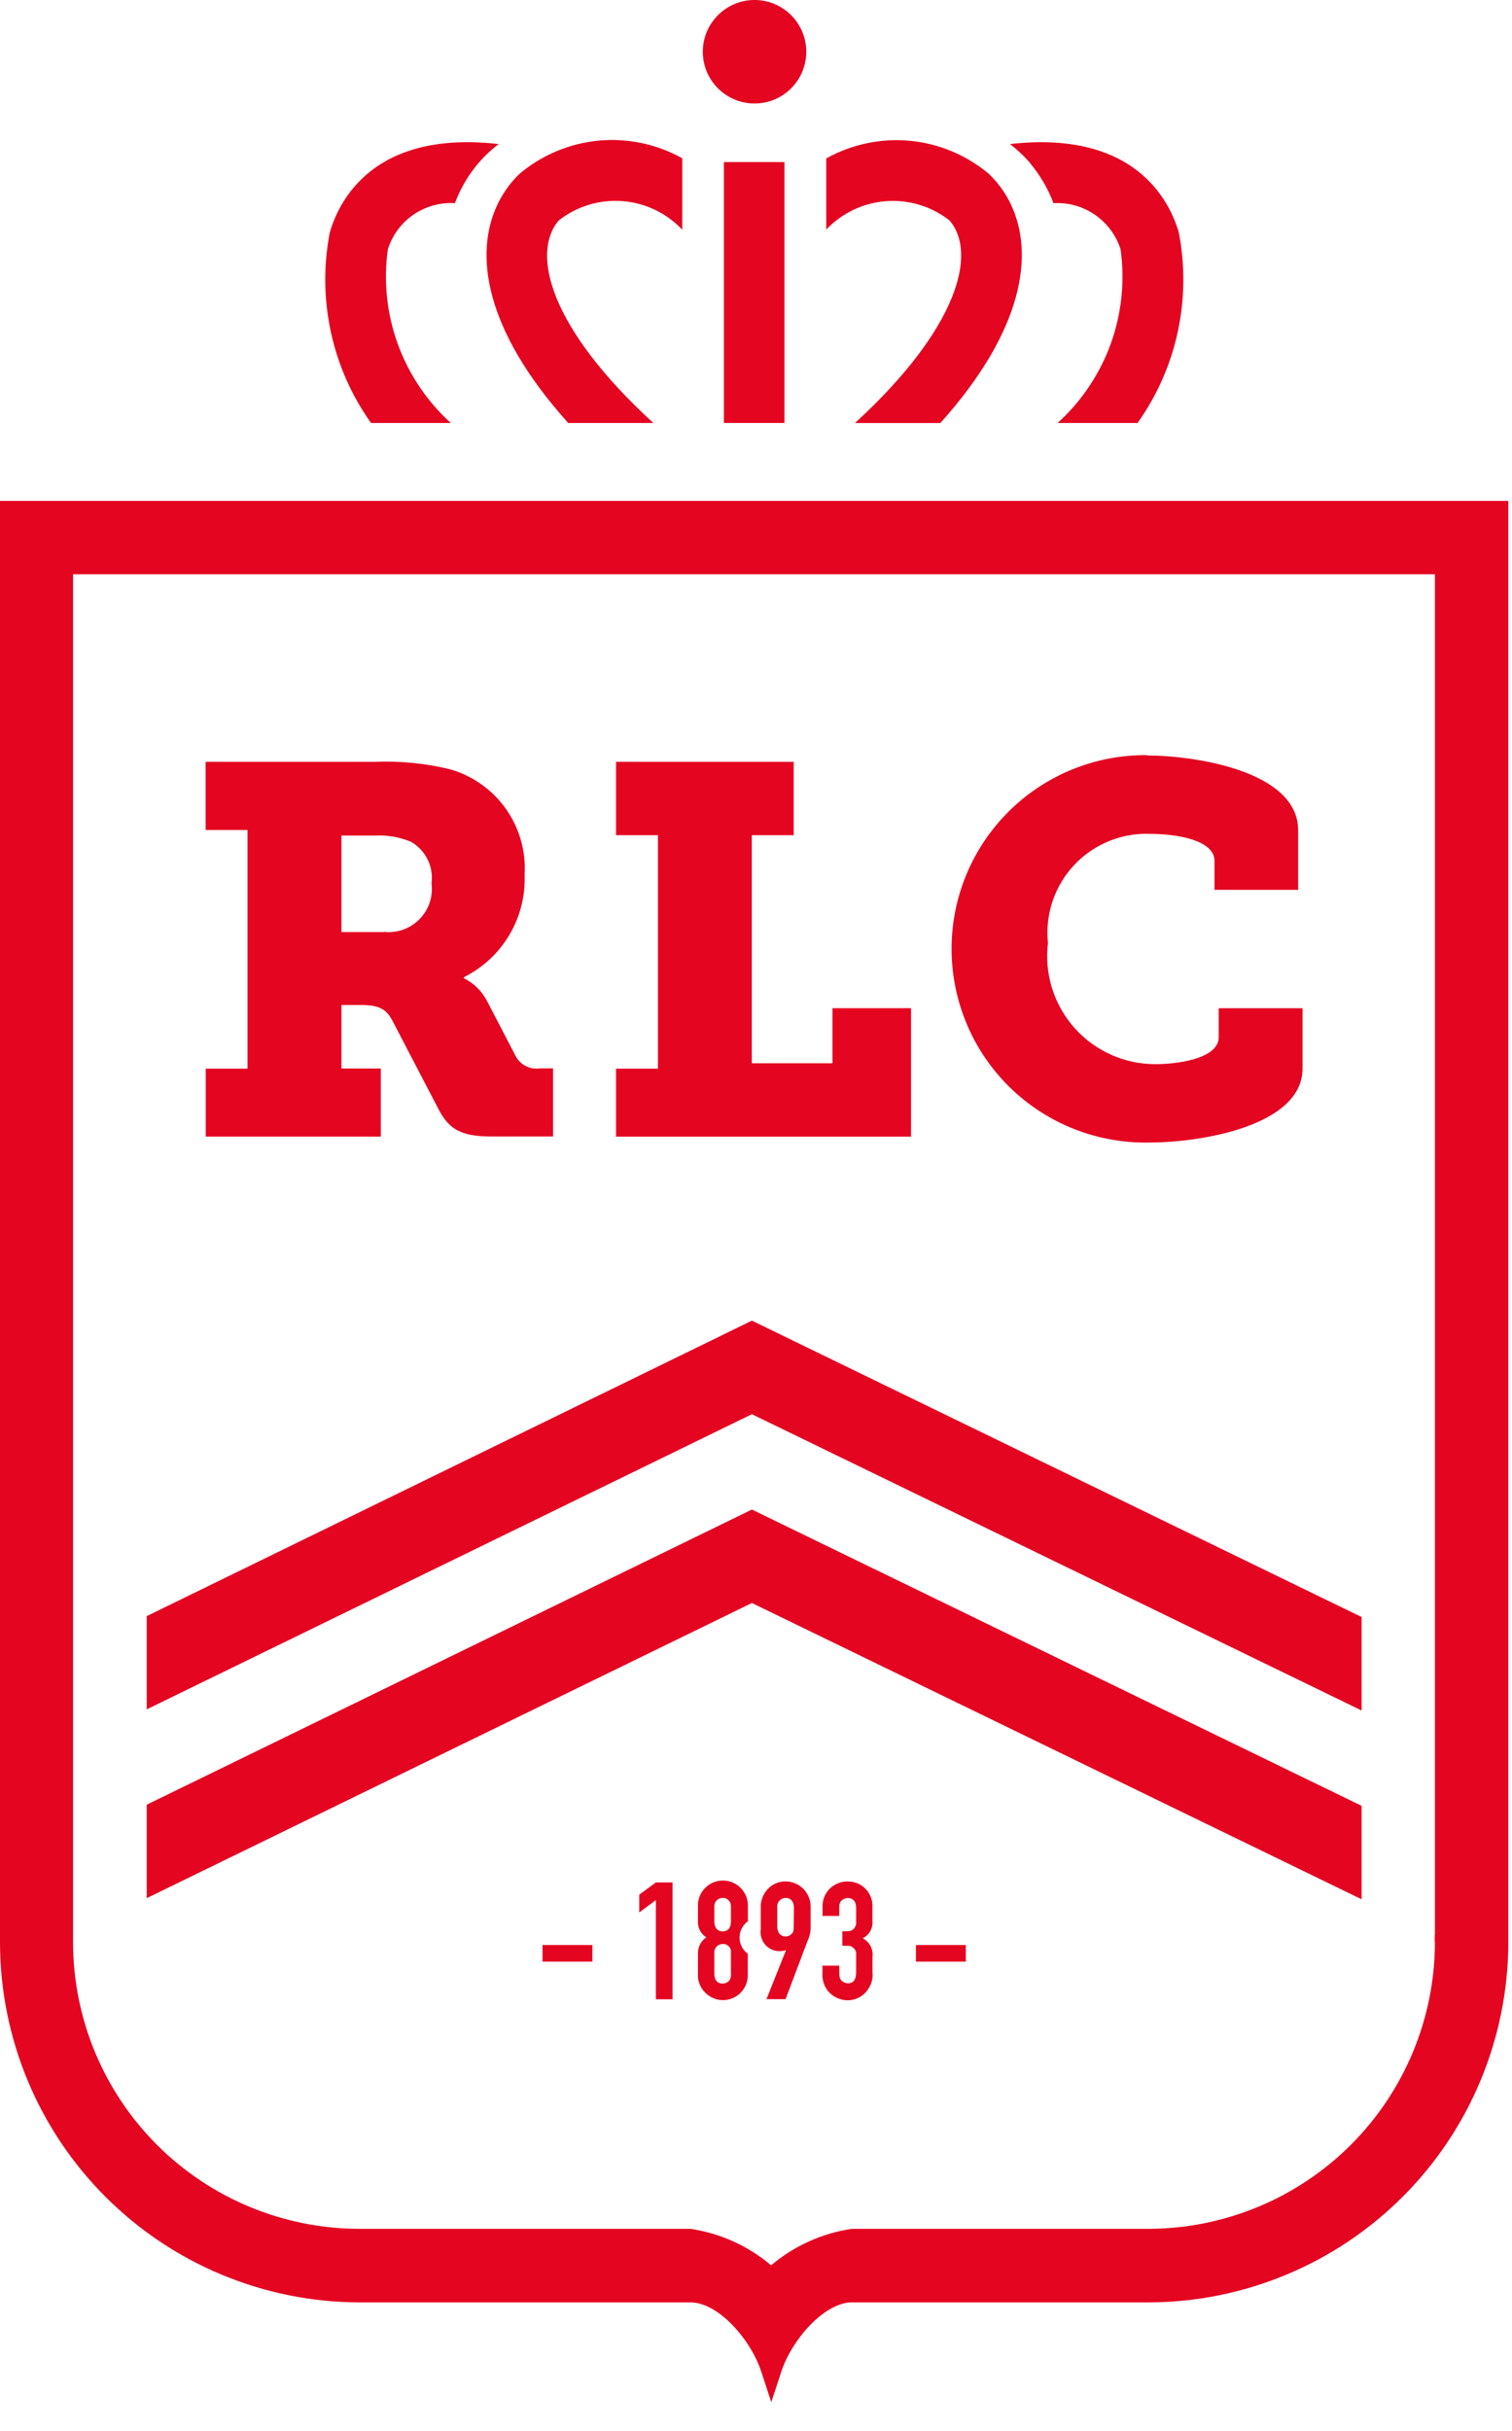
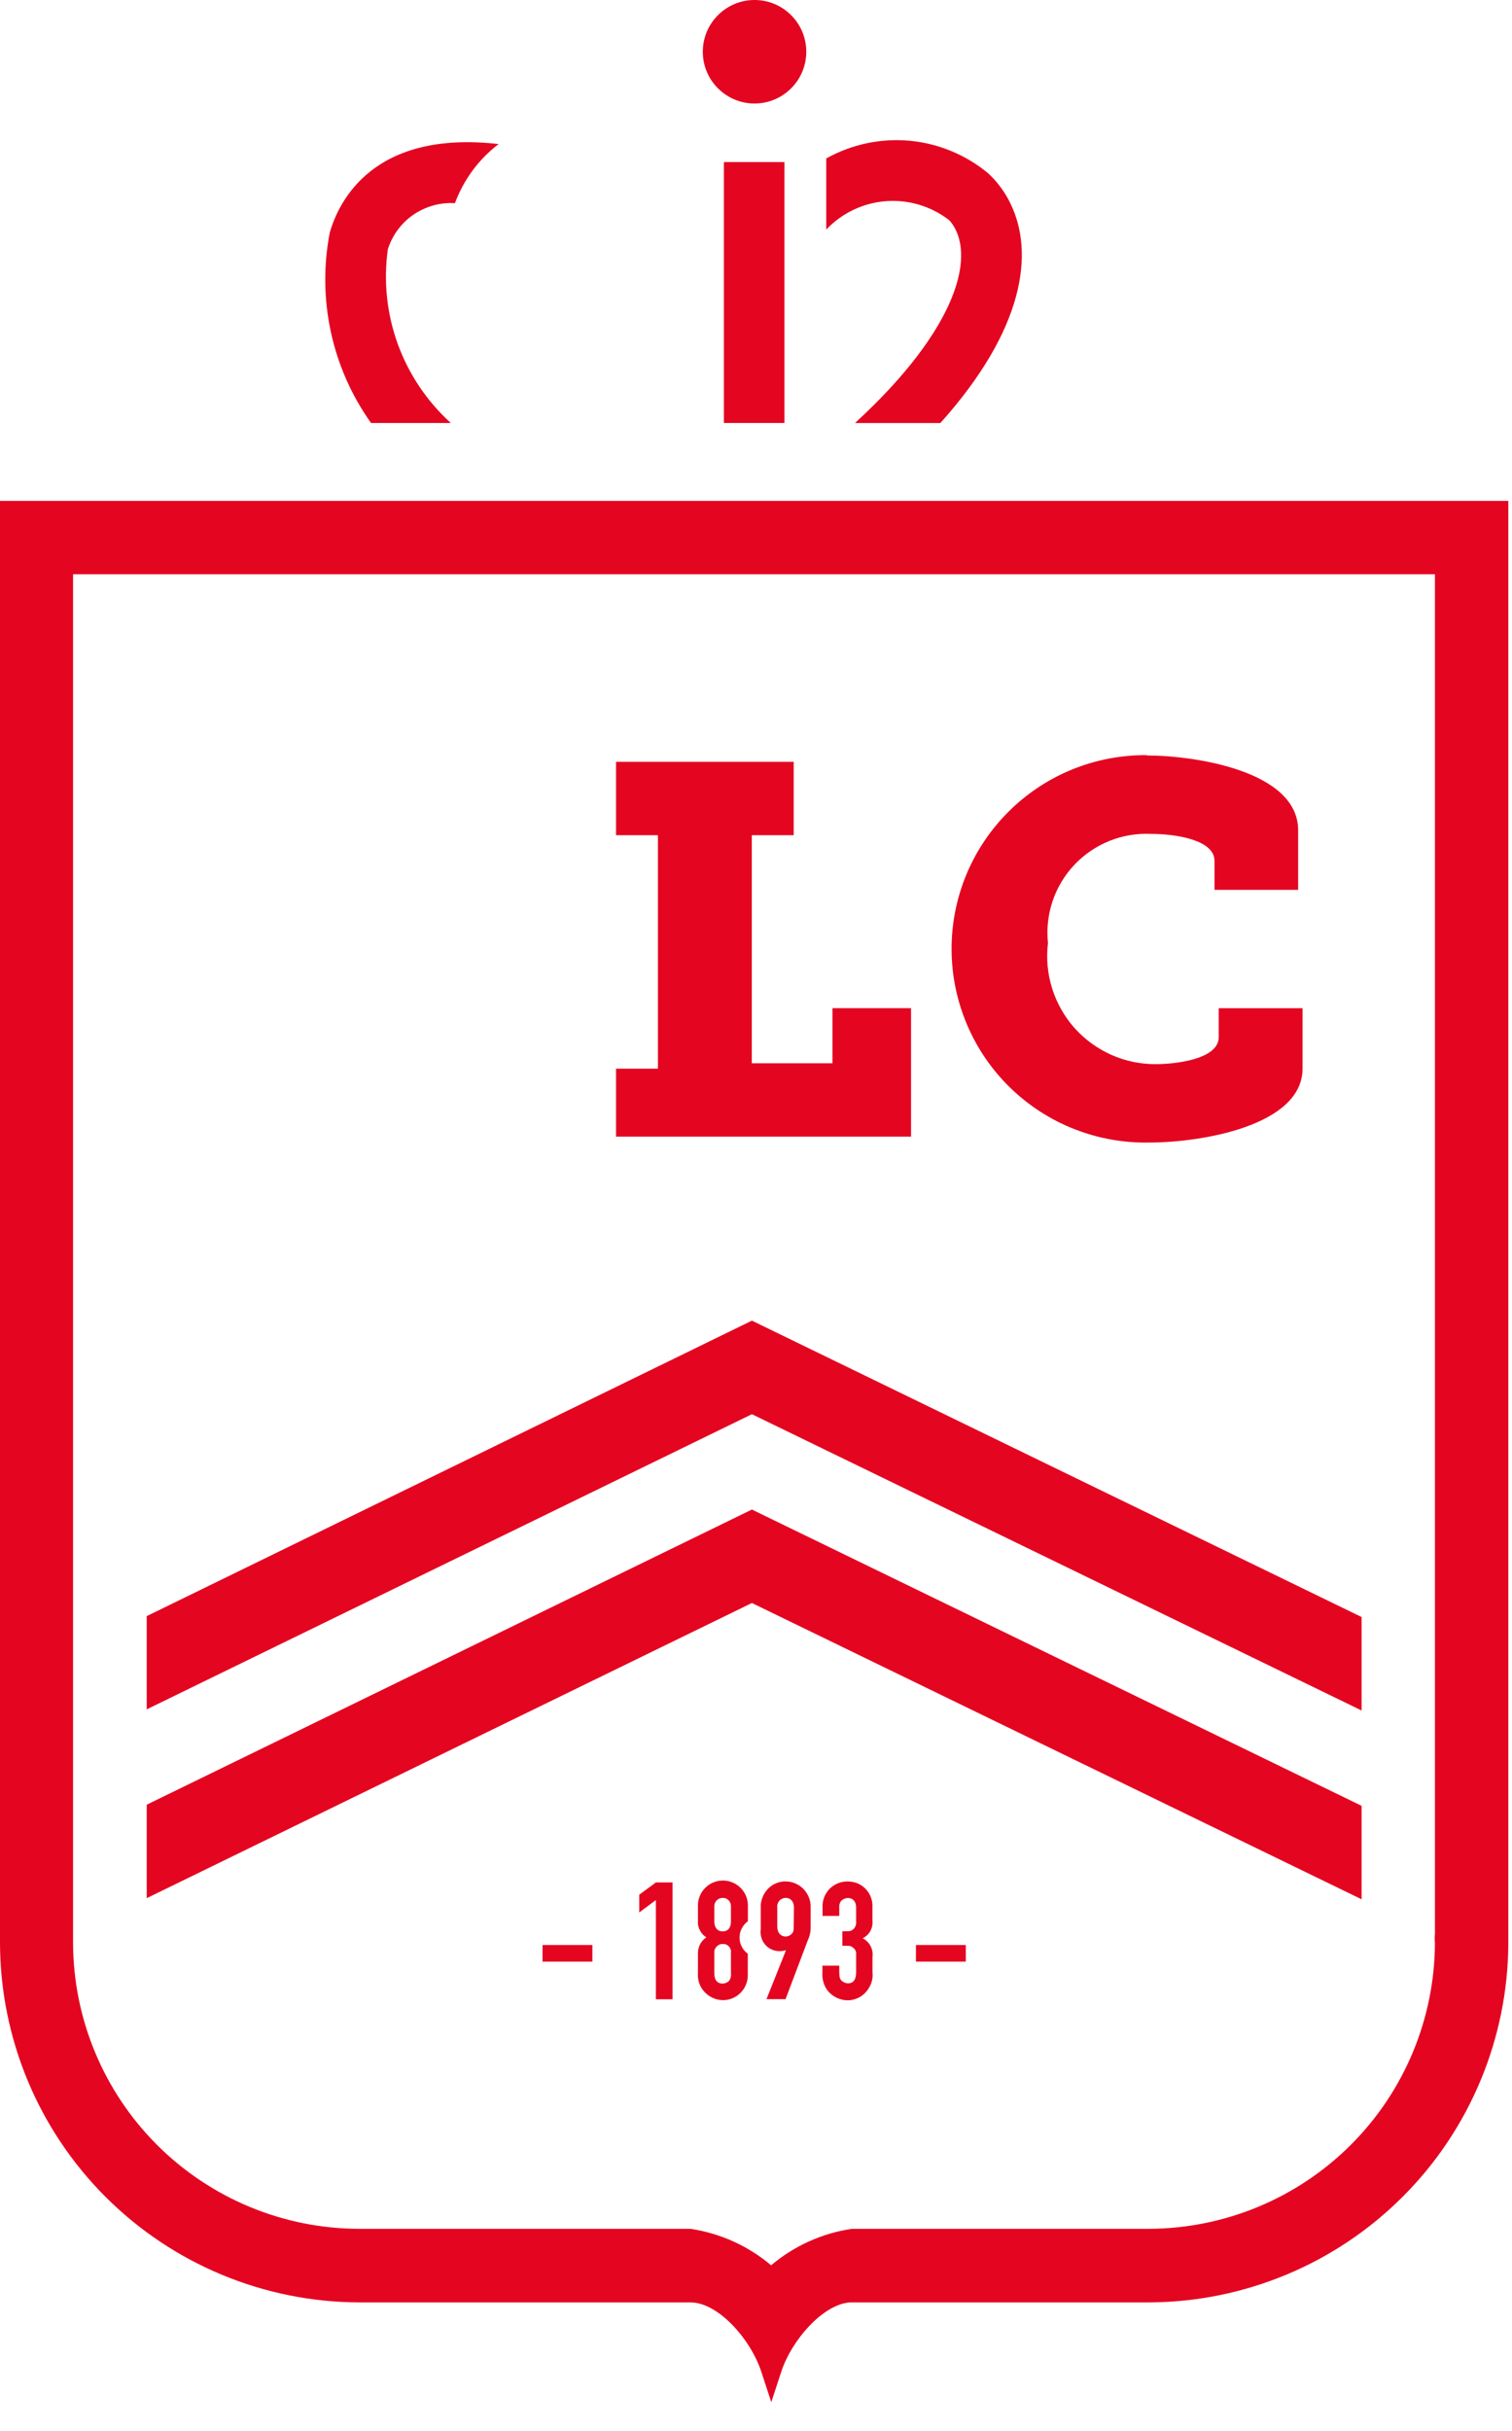
<svg xmlns="http://www.w3.org/2000/svg" width="28" height="45" viewBox="0 0 28 45" fill="none">
  <path d="M8.348 7.83C7.907 7.43 7.57 6.928 7.366 6.368C7.163 5.807 7.1 5.206 7.182 4.616C7.264 4.355 7.431 4.129 7.656 3.974C7.882 3.82 8.152 3.744 8.425 3.761C8.585 3.327 8.866 2.947 9.234 2.667C6.922 2.403 6.278 3.714 6.107 4.304C5.989 4.913 5.996 5.539 6.127 6.145C6.258 6.752 6.511 7.325 6.871 7.83H8.351H8.348Z" fill="#E40521" />
  <path d="M14.526 3H13.405V7.83H14.526V3Z" fill="#E40521" />
-   <path d="M10.518 7.83H12.099C10.177 6.071 9.828 4.684 10.349 4.079C10.683 3.818 11.102 3.691 11.525 3.723C11.948 3.755 12.343 3.943 12.634 4.252V2.93C12.163 2.667 11.623 2.553 11.086 2.603C10.549 2.654 10.04 2.867 9.626 3.213C9.581 3.256 9.537 3.302 9.496 3.349C9.387 3.476 9.295 3.617 9.221 3.768C8.773 4.685 8.963 6.096 10.521 7.828L10.518 7.83Z" fill="#E40521" />
-   <path d="M19.078 3.024C19.262 3.244 19.408 3.493 19.509 3.761C19.782 3.745 20.052 3.821 20.277 3.976C20.502 4.131 20.669 4.356 20.752 4.616C20.834 5.206 20.771 5.807 20.568 6.368C20.364 6.928 20.027 7.43 19.586 7.83H21.066C21.425 7.325 21.679 6.752 21.81 6.145C21.941 5.539 21.948 4.913 21.83 4.304C21.659 3.716 21.015 2.404 18.703 2.667C18.841 2.772 18.968 2.892 19.081 3.024H19.078Z" fill="#E40521" />
  <path d="M15.298 4.253C15.589 3.944 15.984 3.756 16.407 3.724C16.83 3.692 17.249 3.819 17.583 4.08C18.101 4.68 17.752 6.072 15.833 7.831H17.414C18.968 6.099 19.158 4.687 18.714 3.771C18.641 3.62 18.549 3.479 18.439 3.352C18.398 3.305 18.354 3.259 18.309 3.216C17.895 2.87 17.386 2.657 16.849 2.606C16.312 2.556 15.772 2.67 15.301 2.933V4.256L15.298 4.253Z" fill="#E40521" />
  <path d="M0 9.272V35.972C0.006 37.734 0.708 39.422 1.954 40.667C3.199 41.913 4.887 42.615 6.649 42.621H12.788C13.298 42.621 13.901 43.3 14.099 43.907L14.283 44.468L14.467 43.907C14.657 43.321 15.245 42.648 15.747 42.621H21.287C23.047 42.612 24.733 41.909 25.977 40.664C27.221 39.42 27.924 37.734 27.932 35.974V9.272H0ZM26.573 35.803C26.567 35.858 26.567 35.913 26.573 35.968C26.567 37.37 26.008 38.712 25.017 39.703C24.026 40.694 22.683 41.253 21.282 41.259H15.782H15.774C15.223 41.341 14.706 41.575 14.28 41.934C13.854 41.575 13.337 41.341 12.786 41.259H12.216H12.144H6.644C5.242 41.255 3.899 40.696 2.907 39.705C1.916 38.713 1.357 37.37 1.353 35.968V10.63H26.573V35.803Z" fill="#E40521" />
-   <path d="M3.808 19.783H4.584V15.364H3.808V14.103H6.941C7.407 14.084 7.874 14.129 8.328 14.239C8.747 14.357 9.114 14.615 9.366 14.97C9.618 15.325 9.742 15.755 9.715 16.19C9.731 16.581 9.633 16.969 9.433 17.306C9.233 17.643 8.941 17.915 8.59 18.09V18.109C8.773 18.199 8.923 18.345 9.017 18.526L9.552 19.554C9.594 19.633 9.66 19.696 9.74 19.736C9.82 19.776 9.91 19.79 9.998 19.777H10.242V21.038H9.097C8.533 21.038 8.311 20.902 8.116 20.524L7.272 18.904C7.156 18.681 7.028 18.604 6.672 18.604H6.323V19.779H7.052V21.04H3.81V19.778L3.808 19.783ZM7.108 17.25C7.229 17.264 7.351 17.25 7.466 17.209C7.58 17.168 7.684 17.102 7.769 17.015C7.854 16.929 7.918 16.824 7.957 16.708C7.995 16.593 8.007 16.471 7.991 16.35C8.011 16.199 7.986 16.046 7.918 15.909C7.851 15.773 7.745 15.66 7.613 15.584C7.402 15.495 7.173 15.456 6.944 15.468H6.323V17.254H7.109L7.108 17.25Z" fill="#E40521" />
  <path d="M11.408 19.783H12.184V15.461H11.408V14.103H14.698V15.461H13.922V19.683H15.416V18.663H16.871V21.041H11.408V19.783Z" fill="#E40521" />
  <path d="M21.24 13.985C22.084 13.985 24.04 14.257 24.04 15.372V16.472H22.491V15.937C22.491 15.549 21.783 15.437 21.316 15.437C21.052 15.424 20.789 15.469 20.544 15.567C20.299 15.666 20.078 15.816 19.897 16.008C19.715 16.2 19.578 16.429 19.493 16.679C19.409 16.929 19.379 17.194 19.407 17.457C19.372 17.74 19.399 18.027 19.484 18.299C19.57 18.571 19.712 18.821 19.902 19.034C20.093 19.246 20.326 19.415 20.587 19.53C20.848 19.645 21.13 19.702 21.415 19.699C21.725 19.699 22.569 19.621 22.569 19.199V18.664H24.121V19.781C24.121 20.838 22.249 21.15 21.287 21.15C20.812 21.16 20.339 21.076 19.896 20.902C19.454 20.729 19.05 20.468 18.709 20.137C18.368 19.806 18.096 19.41 17.91 18.973C17.723 18.535 17.625 18.065 17.622 17.59C17.618 17.114 17.71 16.643 17.89 16.203C18.071 15.763 18.337 15.364 18.674 15.028C19.01 14.692 19.41 14.426 19.85 14.246C20.29 14.066 20.762 13.975 21.237 13.979L21.24 13.985Z" fill="#E40521" />
  <path d="M2.717 31.643L13.924 26.179L25.215 31.664V29.934L13.924 24.447L2.717 29.917V31.643Z" fill="#E40521" />
  <path d="M2.717 35.138L13.924 29.674L25.215 35.159V33.429L13.924 27.944L2.717 33.408V35.138Z" fill="#E40521" />
  <path d="M10.97 36.313H10.047V36.005H10.97V36.313Z" fill="#E40521" />
  <path d="M12.454 37.01H12.146V35.173L11.838 35.402V35.074L12.146 34.847H12.454V37.008V37.01Z" fill="#E40521" />
  <path d="M13.848 35.567C13.801 35.601 13.762 35.647 13.736 35.699C13.709 35.751 13.695 35.809 13.695 35.867C13.695 35.925 13.709 35.983 13.736 36.035C13.762 36.087 13.801 36.133 13.848 36.167V36.559C13.849 36.62 13.838 36.68 13.815 36.736C13.793 36.793 13.76 36.844 13.717 36.887C13.675 36.931 13.624 36.965 13.568 36.989C13.513 37.013 13.453 37.026 13.392 37.026C13.309 37.026 13.227 37.003 13.155 36.961C13.084 36.919 13.024 36.859 12.983 36.787C12.938 36.707 12.918 36.616 12.925 36.525V36.149C12.926 36.092 12.94 36.037 12.967 35.987C12.994 35.938 13.033 35.895 13.08 35.864C13.027 35.83 12.985 35.783 12.958 35.727C12.93 35.671 12.919 35.608 12.925 35.546V35.246C12.932 35.125 12.987 35.012 13.077 34.931C13.167 34.849 13.286 34.807 13.407 34.812C13.528 34.817 13.642 34.87 13.725 34.958C13.808 35.046 13.853 35.164 13.85 35.285V35.56L13.848 35.567ZM13.536 35.292C13.537 35.271 13.534 35.251 13.527 35.231C13.52 35.212 13.509 35.194 13.494 35.179C13.48 35.164 13.463 35.152 13.444 35.144C13.424 35.136 13.404 35.133 13.383 35.133C13.362 35.133 13.342 35.137 13.323 35.145C13.303 35.153 13.286 35.165 13.272 35.179C13.257 35.194 13.246 35.212 13.238 35.231C13.231 35.251 13.227 35.271 13.228 35.292V35.567C13.228 35.683 13.286 35.753 13.383 35.753C13.48 35.753 13.536 35.689 13.536 35.567V35.292ZM13.536 36.151C13.539 36.13 13.537 36.108 13.53 36.087C13.524 36.067 13.513 36.048 13.498 36.032C13.484 36.017 13.466 36.004 13.446 35.996C13.426 35.988 13.405 35.985 13.383 35.986C13.362 35.986 13.341 35.99 13.321 35.998C13.302 36.007 13.284 36.019 13.269 36.035C13.255 36.05 13.244 36.068 13.236 36.089C13.229 36.108 13.226 36.13 13.228 36.151V36.527C13.228 36.653 13.28 36.719 13.383 36.719C13.407 36.719 13.43 36.713 13.451 36.703C13.473 36.693 13.492 36.679 13.507 36.661C13.532 36.622 13.543 36.575 13.536 36.529V36.153V36.151Z" fill="#E40521" />
  <path d="M14.56 36.1C14.518 36.113 14.474 36.119 14.43 36.119C14.379 36.118 14.328 36.107 14.281 36.084C14.235 36.062 14.194 36.029 14.162 35.989C14.131 35.95 14.108 35.905 14.096 35.857C14.083 35.809 14.08 35.759 14.088 35.71V35.268C14.094 35.177 14.126 35.09 14.179 35.016C14.221 34.957 14.276 34.909 14.34 34.877C14.405 34.844 14.476 34.827 14.548 34.828C14.61 34.828 14.672 34.841 14.73 34.866C14.787 34.891 14.839 34.926 14.882 34.971C14.925 35.017 14.959 35.07 14.981 35.128C15.004 35.186 15.014 35.249 15.012 35.311V35.664C15.015 35.751 14.997 35.837 14.96 35.916L14.547 37.008H14.194L14.557 36.098L14.56 36.1ZM14.702 35.311C14.702 35.202 14.644 35.133 14.547 35.133C14.525 35.133 14.503 35.139 14.483 35.148C14.463 35.158 14.445 35.171 14.431 35.188C14.416 35.205 14.406 35.224 14.399 35.246C14.393 35.267 14.391 35.289 14.394 35.311V35.664C14.394 35.778 14.456 35.848 14.553 35.848C14.59 35.846 14.625 35.831 14.653 35.807C14.692 35.768 14.698 35.749 14.698 35.665L14.702 35.311Z" fill="#E40521" />
  <path d="M16.157 35.561C16.162 35.627 16.148 35.692 16.116 35.749C16.083 35.806 16.034 35.852 15.975 35.881C16.037 35.912 16.088 35.961 16.12 36.022C16.153 36.084 16.166 36.153 16.157 36.222V36.513C16.168 36.61 16.146 36.709 16.095 36.792C16.055 36.864 15.998 36.923 15.927 36.965C15.857 37.006 15.777 37.029 15.695 37.029C15.625 37.028 15.556 37.012 15.493 36.981C15.43 36.951 15.375 36.908 15.33 36.854C15.255 36.757 15.22 36.635 15.23 36.513V36.387H15.542V36.487C15.542 36.613 15.554 36.65 15.614 36.687C15.641 36.704 15.673 36.714 15.705 36.714C15.805 36.714 15.854 36.642 15.854 36.514V36.178C15.857 36.155 15.853 36.132 15.844 36.111C15.835 36.09 15.82 36.072 15.802 36.058C15.761 36.023 15.746 36.019 15.655 36.019H15.599V35.751H15.655C15.742 35.751 15.764 35.745 15.804 35.712C15.823 35.694 15.837 35.671 15.845 35.647C15.854 35.622 15.857 35.596 15.854 35.57V35.31C15.854 35.201 15.796 35.135 15.701 35.135C15.676 35.136 15.651 35.142 15.628 35.153C15.605 35.164 15.585 35.179 15.569 35.199C15.548 35.231 15.539 35.27 15.542 35.308V35.467H15.232V35.308C15.229 35.246 15.239 35.183 15.261 35.125C15.283 35.066 15.317 35.013 15.36 34.968C15.404 34.923 15.456 34.888 15.514 34.864C15.572 34.84 15.633 34.828 15.696 34.829C15.758 34.828 15.82 34.84 15.878 34.863C15.936 34.887 15.988 34.923 16.031 34.968C16.074 35.013 16.108 35.066 16.129 35.125C16.151 35.183 16.16 35.246 16.156 35.308V35.56L16.157 35.561Z" fill="#E40521" />
  <path d="M17.885 36.313H16.962V36.005H17.885V36.313Z" fill="#E40521" />
  <path d="M13.973 1.916C14.502 1.916 14.931 1.487 14.931 0.958C14.931 0.429 14.502 0 13.973 0C13.444 0 13.015 0.429 13.015 0.958C13.015 1.487 13.444 1.916 13.973 1.916Z" fill="#E40521" />
</svg>